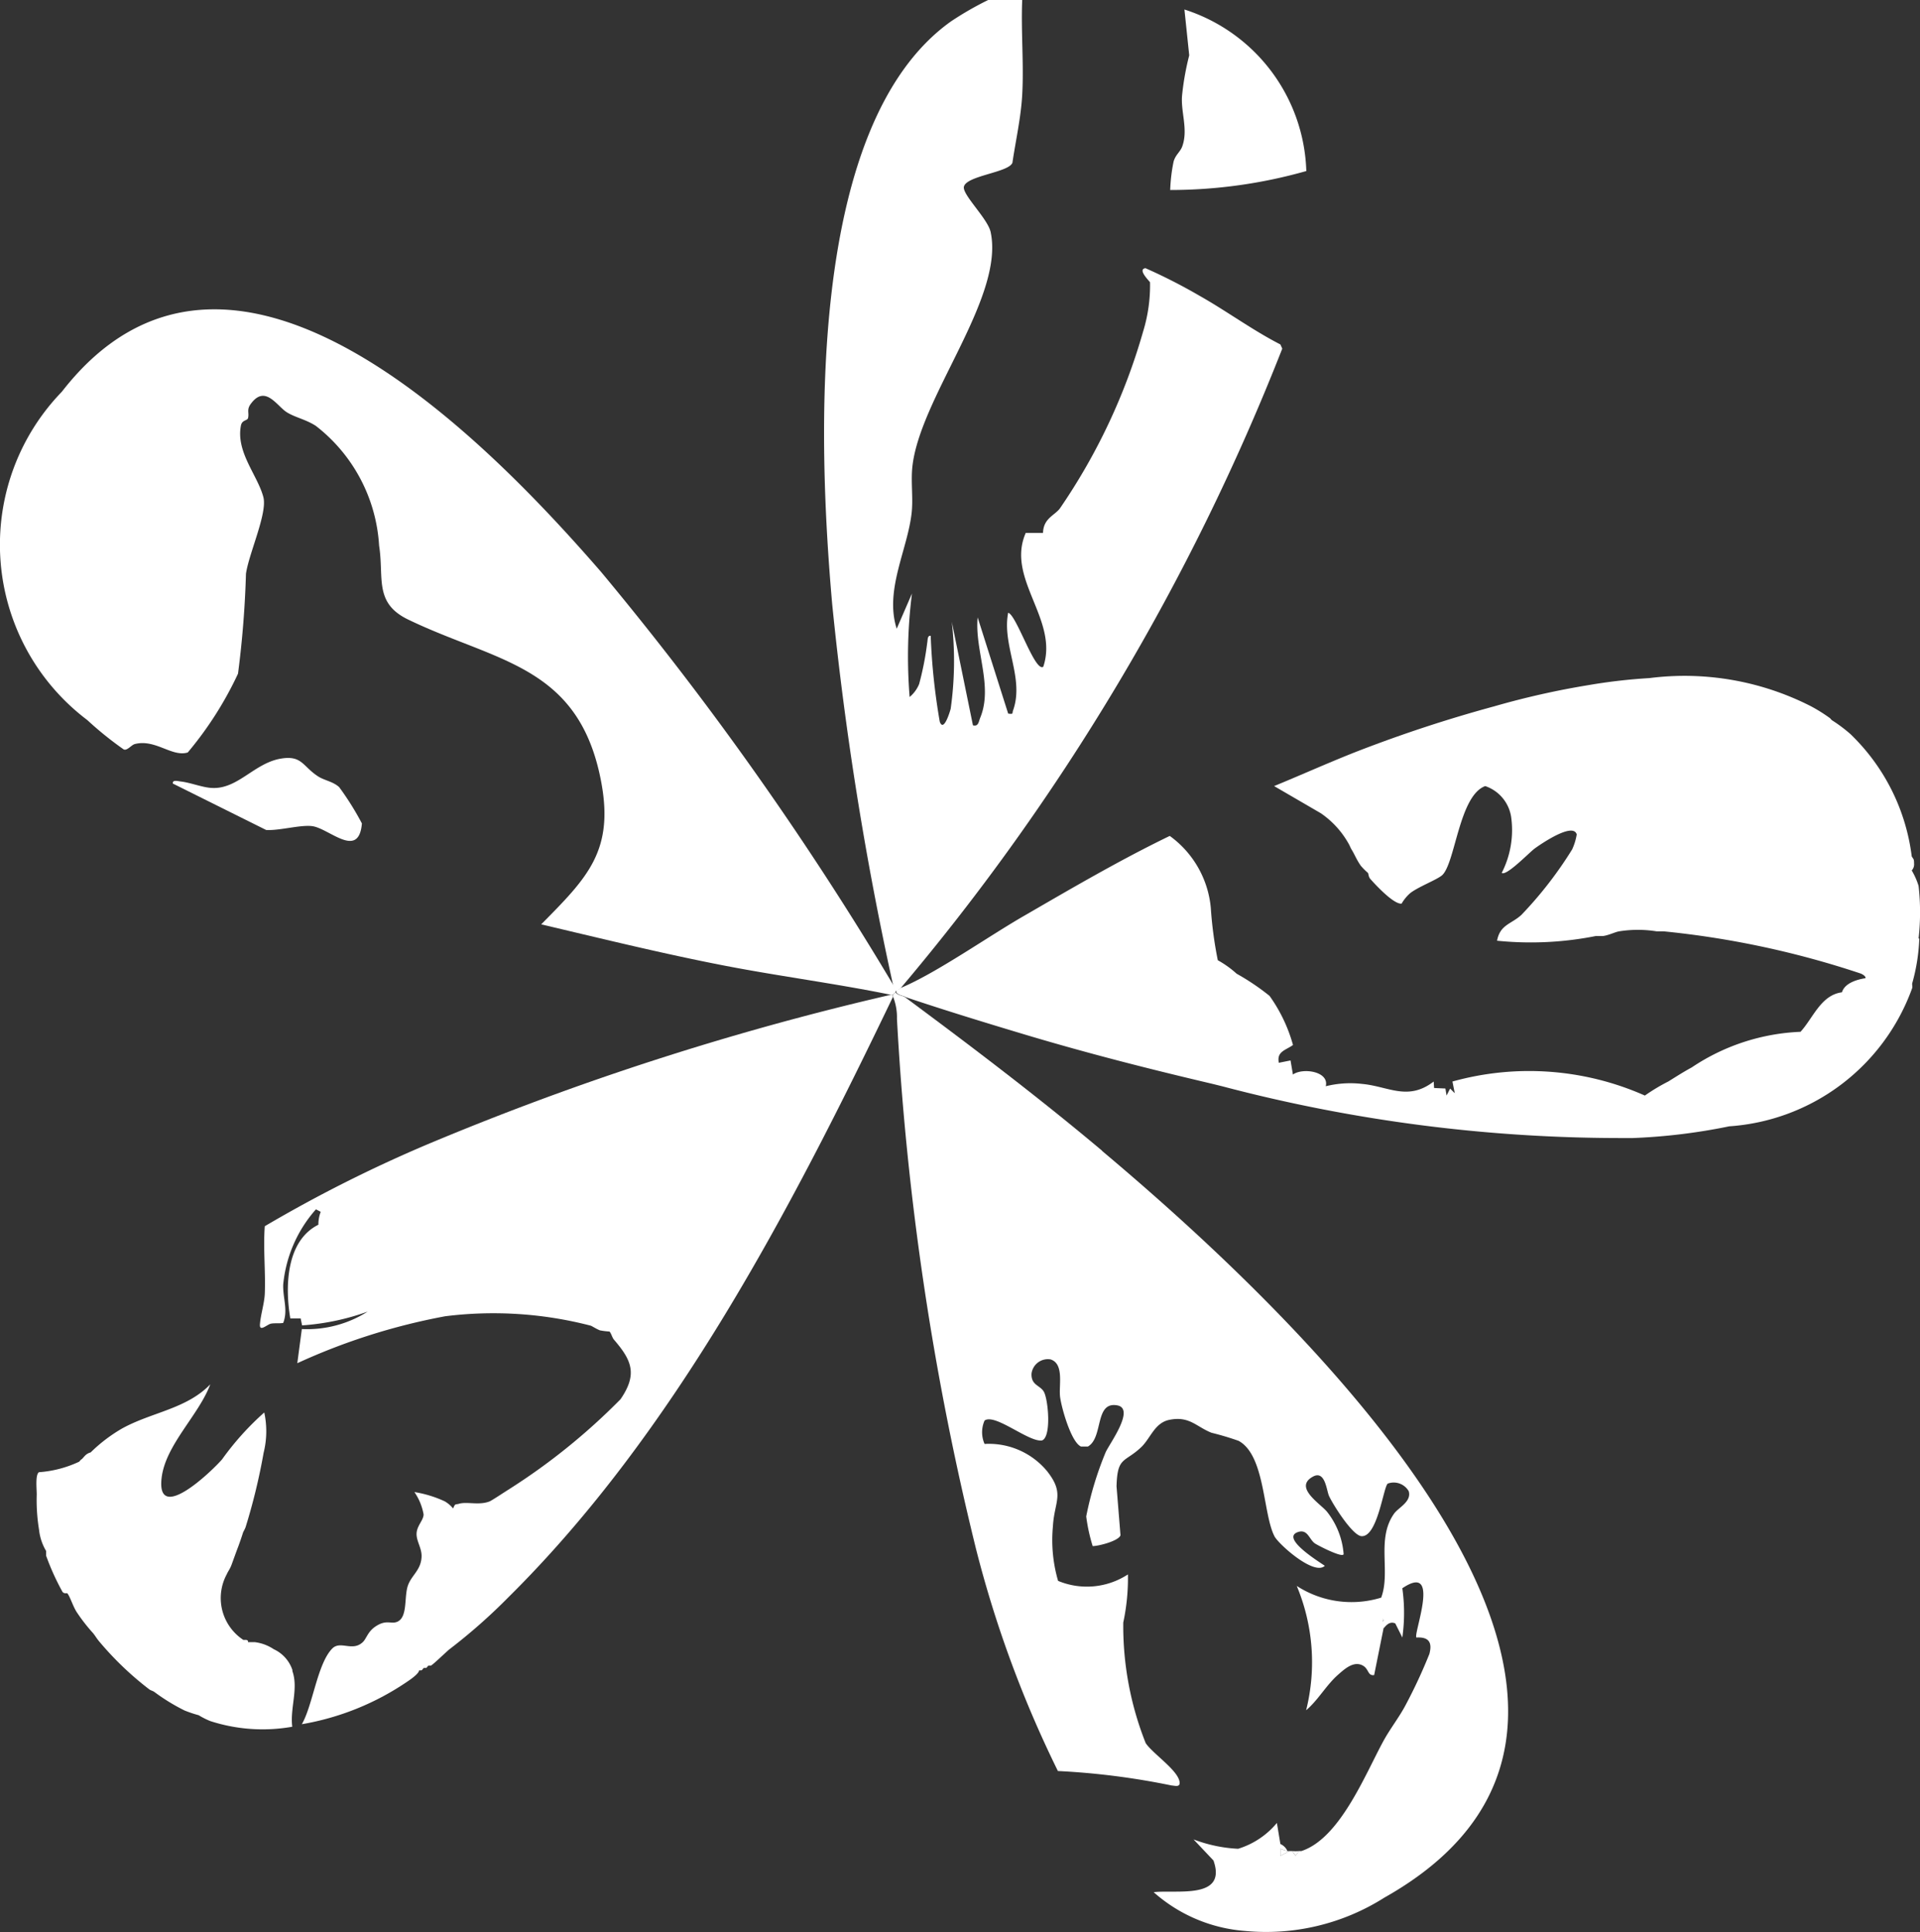
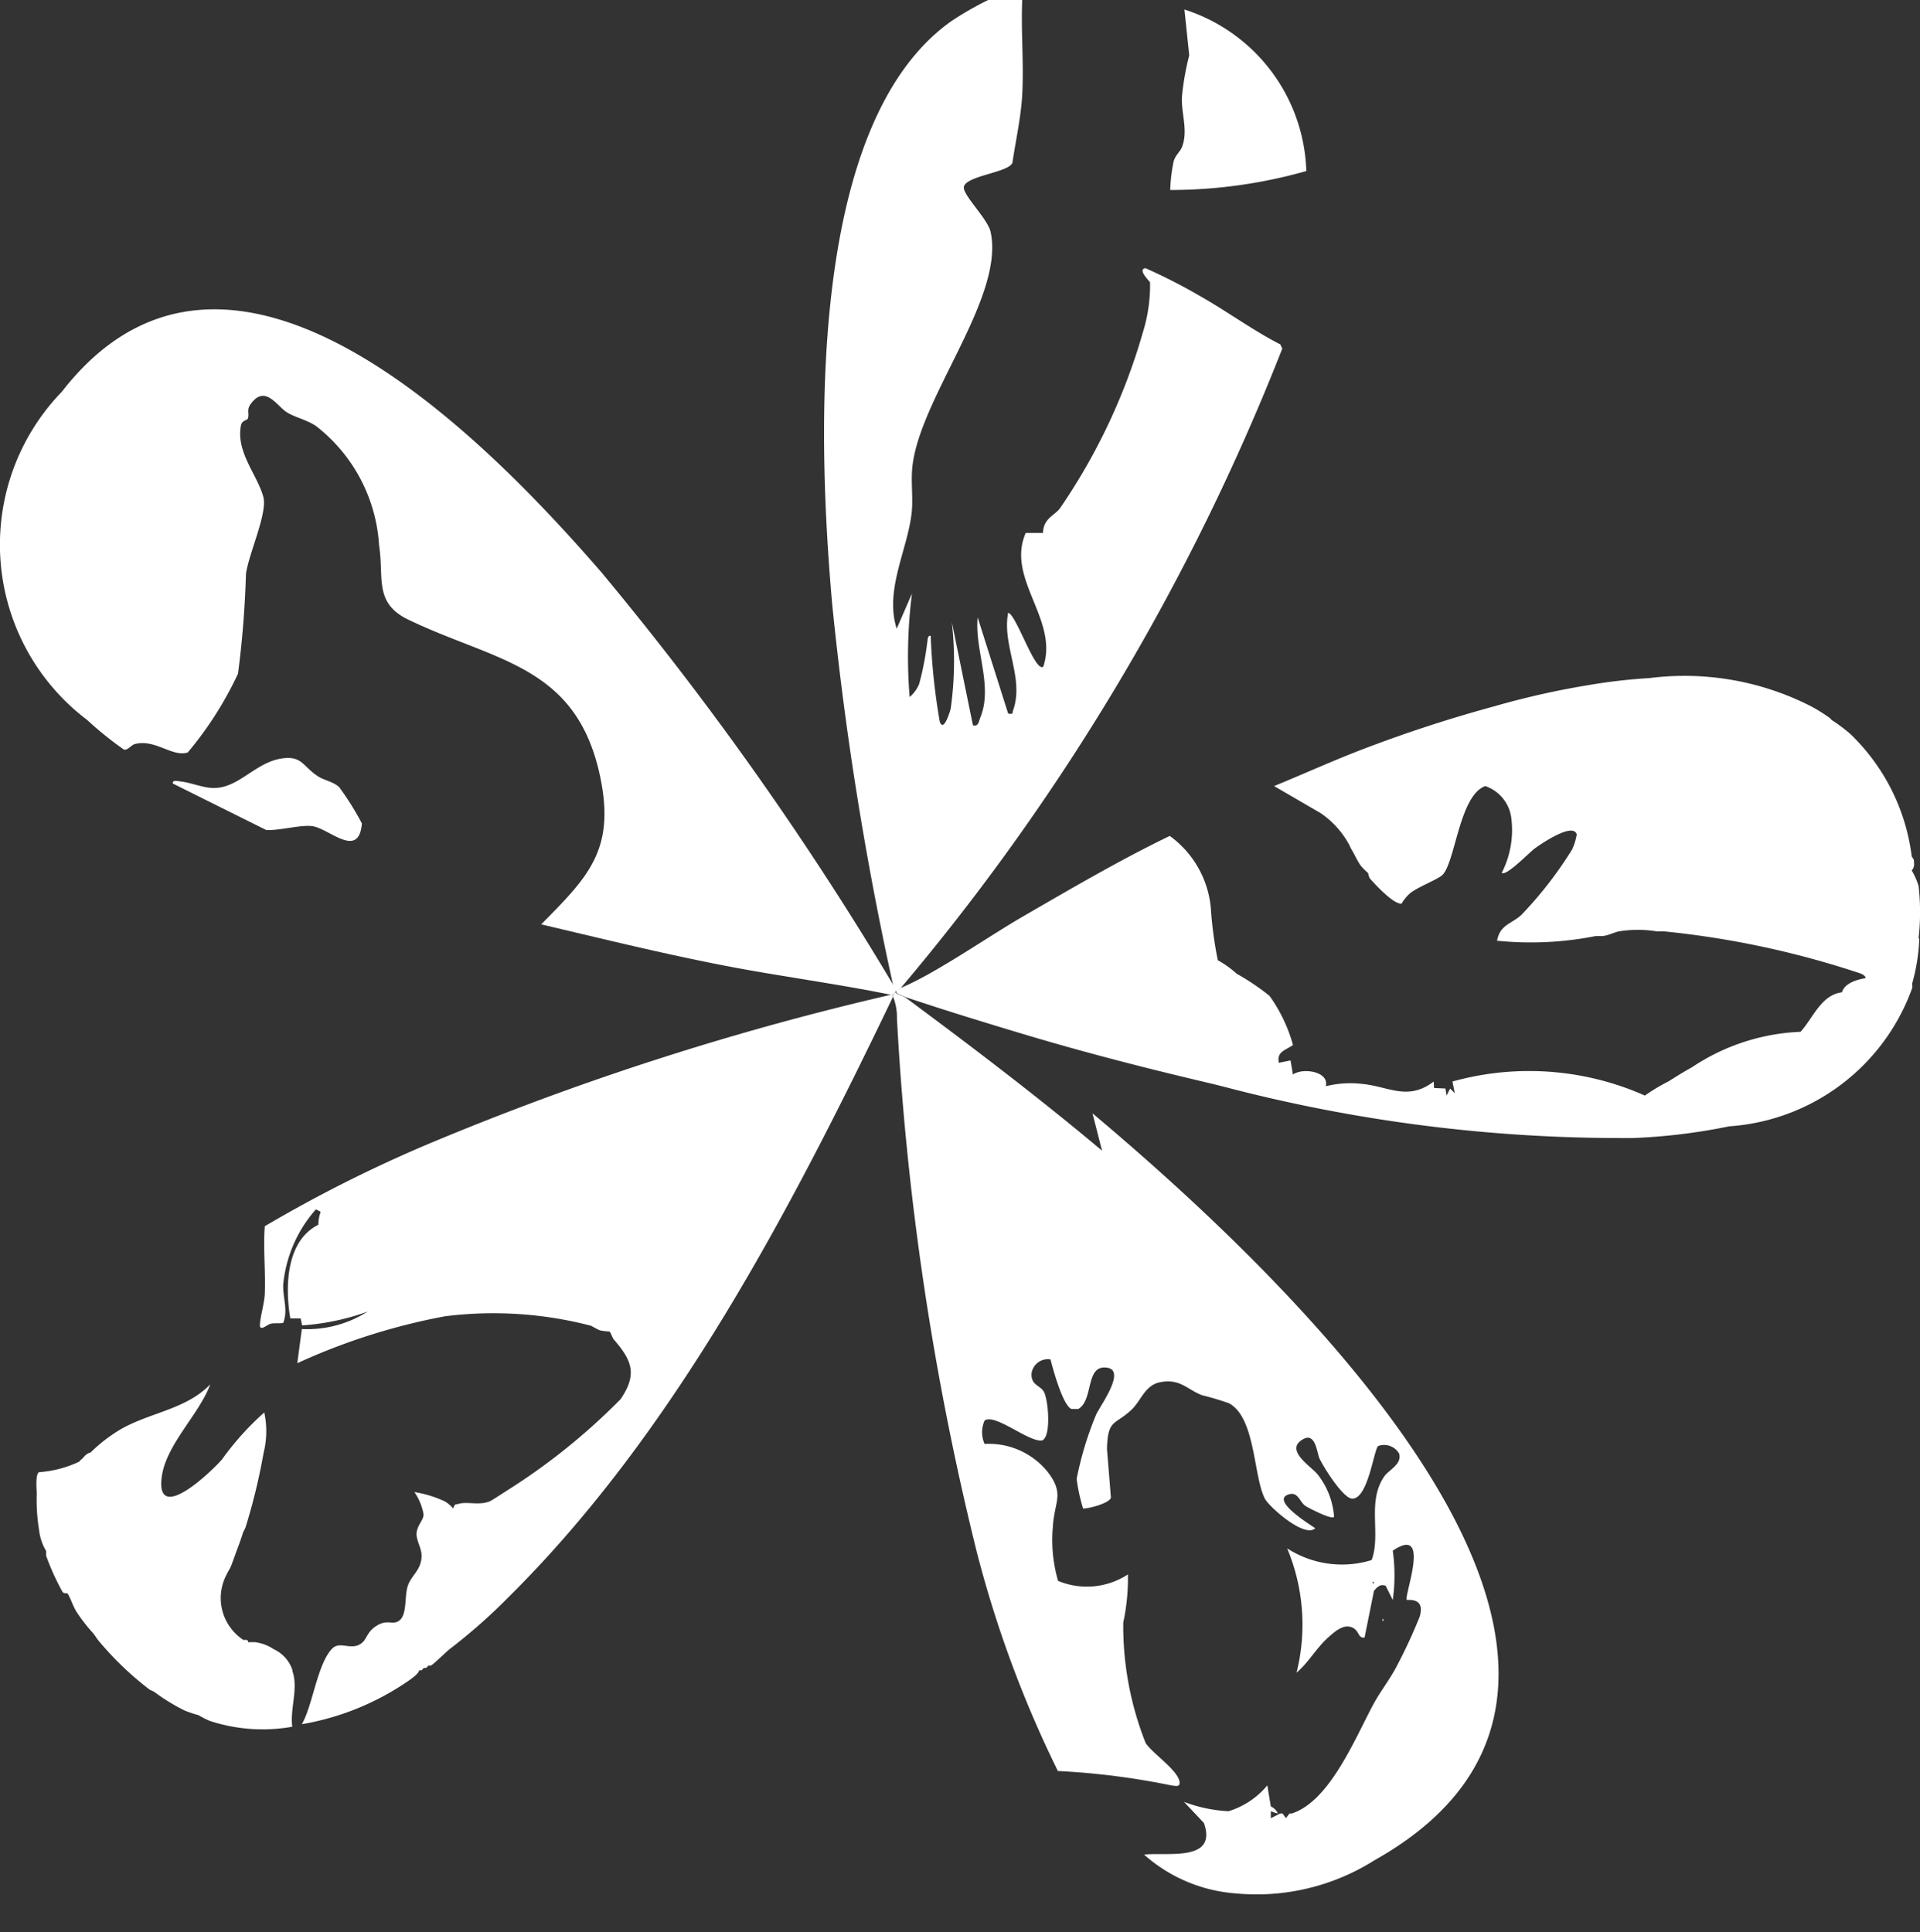
<svg xmlns="http://www.w3.org/2000/svg" id="Groupe_2631" data-name="Groupe 2631" width="29.694" height="29.885" viewBox="0 0 29.694 29.885">
  <rect x="0" y="0" width="29.694" height="29.885" fill="#333333" stroke="none" />
  <defs>
    <clipPath id="clip-path">
      <rect id="Rectangle_3534" data-name="Rectangle 3534" width="29.694" height="29.885" fill="#fff" />
    </clipPath>
  </defs>
  <g id="Groupe_2630" data-name="Groupe 2630" clip-path="url(#clip-path)">
    <path id="Tracé_6890" data-name="Tracé 6890" d="M352.279,15.241a50.93,50.93,0,0,1-.943-5.9c-.217-2.457-.418-7.405,1.839-9.011A4.907,4.907,0,0,1,353.749,0h.526c-.02.485.027.985,0,1.469-.02.353-.1.7-.151,1.047-.052.153-.717.2-.751.374-.023.124.37.493.414.7.218,1.022-1.115,2.58-1.213,3.654-.02.224.015.46-.008.681-.061.575-.423,1.2-.232,1.8l.236-.544a7.762,7.762,0,0,0-.036,1.6.516.516,0,0,0,.147-.2,4.622,4.622,0,0,0,.125-.638c.009-.04,0-.117.054-.108A9.839,9.839,0,0,0,353,11.163c.059.166.153-.14.169-.2a5.289,5.289,0,0,0,.017-1.344l.327,1.6c.086.024.088-.057.114-.12.2-.489-.09-1.043-.041-1.549l.472,1.488c.087.011.058,0,.076-.05.178-.5-.175-1.006-.076-1.51.129.032.414.927.543.835.244-.729-.583-1.361-.271-2.07l.267,0c.006-.224.173-.266.259-.376a9.364,9.364,0,0,0,1.289-2.739,2.435,2.435,0,0,0,.107-.761c-.008-.019-.2-.2-.071-.219a8.532,8.532,0,0,1,.84.429c.423.239.814.529,1.247.751l.029.065a35.3,35.3,0,0,1-5.909,9.9c-.02.008-.042.037-.073.036Z" transform="translate(-338.466)" fill="#fff" />
    <path id="Tracé_6891" data-name="Tracé 6891" d="M500.682,6.509a7.708,7.708,0,0,1-2.1.292,2.572,2.572,0,0,1,.052-.438c.029-.106.1-.149.132-.23.1-.267-.025-.539,0-.8a4.182,4.182,0,0,1,.11-.615l-.074-.709a2.712,2.712,0,0,1,1.885,2.5" transform="translate(-480.484 -3.862)" fill="#fff" />
    <path id="Tracé_6892" data-name="Tracé 6892" d="M13.777,142.557c-.841-.172-1.7-.283-2.548-.446-.959-.185-1.909-.419-2.859-.643.709-.718,1.132-1.133.926-2.214-.344-1.8-1.619-1.842-2.982-2.5-.536-.258-.372-.648-.451-1.145a2.532,2.532,0,0,0-.979-1.852c-.155-.1-.314-.128-.445-.208-.155-.095-.332-.429-.552-.143-.08.1-.03.143-.051.231-.01.042-.092.025-.11.115-.08.411.258.768.347,1.107.065.25-.221.862-.269,1.185a15.308,15.308,0,0,1-.123,1.546,5.516,5.516,0,0,1-.777,1.219c-.244.076-.5-.212-.819-.13-.054.014-.118.107-.172.083a5.379,5.379,0,0,1-.563-.454,3.4,3.4,0,0,1-.394-5.078c2.586-3.331,6.51.675,8.343,2.79a49.717,49.717,0,0,1,4.517,6.387l.036.073v.036l-.036.036c-.011,0-.025,0-.036,0" transform="translate(0 -127.17)" fill="#fff" />
    <path id="Tracé_6893" data-name="Tracé 6893" d="M73.648,323.54c-.009-.064.082-.036.122-.032.152.017.338.094.482.1.4.022.653-.382,1.063-.453.327-.056.338.113.57.268.1.069.237.082.336.173a4.415,4.415,0,0,1,.351.561c-.048.567-.512.07-.774.041-.185-.021-.506.073-.707.06Z" transform="translate(-70.975 -311.42)" fill="#fff" />
-     <path id="Tracé_6894" data-name="Tracé 6894" d="M383.886,425.449c-.982-.826-2.023-1.615-3.049-2.376-.027-.02-.113-.028-.145-.073l-.036.036v.036a.868.868,0,0,1,.058.338,44.136,44.136,0,0,0,1.223,8.2,17.537,17.537,0,0,0,1.266,3.434,11.445,11.445,0,0,1,1.755.223c.063.006.138.031.127-.054-.025-.182-.411-.434-.524-.6a4.916,4.916,0,0,1-.347-1.866,3.265,3.265,0,0,0,.072-.744,1.16,1.16,0,0,1-1.08.1,2.256,2.256,0,0,1-.08-.844c.022-.39.189-.5-.091-.854a1.169,1.169,0,0,0-.966-.42.448.448,0,0,1,0-.362c.162-.115.681.336.887.308.148-.049.1-.618.032-.75-.058-.106-.2-.1-.193-.283a.255.255,0,0,1,.294-.221c.216.068.125.406.148.581s.172.7.323.767h.107c.243-.139.1-.7.454-.637.284.052-.125.6-.18.727a5.206,5.206,0,0,0-.3.991,2.669,2.669,0,0,0,.1.459c.093,0,.405-.081.43-.168l-.061-.756c.012-.462.121-.363.375-.6.151-.139.21-.382.442-.429.311-.063.416.107.652.2a4.326,4.326,0,0,1,.419.125c.413.225.374,1.129.555,1.477.062.12.612.615.778.456-.081-.058-.694-.432-.413-.523.146-.047.169.107.255.173.033.026.442.238.449.168a1.2,1.2,0,0,0-.255-.652c-.1-.125-.527-.381-.217-.547.188-.1.208.218.246.3.064.138.361.609.5.622.251.022.342-.768.409-.813a.268.268,0,0,1,.324.118c.047.162-.16.253-.226.346-.279.392-.05.9-.2,1.3a1.558,1.558,0,0,1-1.306-.181,3.061,3.061,0,0,1,.145,1.923c.185-.156.309-.385.489-.545.1-.088.235-.214.372-.154.115.05.084.17.191.155l.146-.726c.018-.007.077-.119.181-.073l.109.218a2.736,2.736,0,0,0,0-.762c.609-.412.165.712.218.762.193-.011.248.077.2.255a8.072,8.072,0,0,1-.369.793c-.1.189-.242.368-.346.561-.28.515-.67,1.5-1.264,1.694-.01,0-.024,0-.036,0l-.054.072-.054-.072h-.036l-.145.073v-.109a.576.576,0,0,0,.109.036.214.214,0,0,0-.109-.109l-.054-.326a1.258,1.258,0,0,1-.6.4,2.253,2.253,0,0,1-.689-.145l.308.326c.215.61-.574.449-.925.49a2.4,2.4,0,0,0,1.415.6,3.415,3.415,0,0,0,2.152-.515c5.273-2.969-1.736-9.341-4.365-11.551m4.336,7.277v-.036q.035.018,0,.036" transform="translate(-366.842 -407.65)" fill="#fff" />
+     <path id="Tracé_6894" data-name="Tracé 6894" d="M383.886,425.449c-.982-.826-2.023-1.615-3.049-2.376-.027-.02-.113-.028-.145-.073l-.036.036v.036a.868.868,0,0,1,.058.338,44.136,44.136,0,0,0,1.223,8.2,17.537,17.537,0,0,0,1.266,3.434,11.445,11.445,0,0,1,1.755.223c.063.006.138.031.127-.054-.025-.182-.411-.434-.524-.6a4.916,4.916,0,0,1-.347-1.866,3.265,3.265,0,0,0,.072-.744,1.16,1.16,0,0,1-1.08.1,2.256,2.256,0,0,1-.08-.844c.022-.39.189-.5-.091-.854a1.169,1.169,0,0,0-.966-.42.448.448,0,0,1,0-.362c.162-.115.681.336.887.308.148-.049.1-.618.032-.75-.058-.106-.2-.1-.193-.283a.255.255,0,0,1,.294-.221s.172.7.323.767h.107c.243-.139.1-.7.454-.637.284.052-.125.6-.18.727a5.206,5.206,0,0,0-.3.991,2.669,2.669,0,0,0,.1.459c.093,0,.405-.081.43-.168l-.061-.756c.012-.462.121-.363.375-.6.151-.139.21-.382.442-.429.311-.063.416.107.652.2a4.326,4.326,0,0,1,.419.125c.413.225.374,1.129.555,1.477.062.12.612.615.778.456-.081-.058-.694-.432-.413-.523.146-.047.169.107.255.173.033.026.442.238.449.168a1.2,1.2,0,0,0-.255-.652c-.1-.125-.527-.381-.217-.547.188-.1.208.218.246.3.064.138.361.609.5.622.251.022.342-.768.409-.813a.268.268,0,0,1,.324.118c.047.162-.16.253-.226.346-.279.392-.05.9-.2,1.3a1.558,1.558,0,0,1-1.306-.181,3.061,3.061,0,0,1,.145,1.923c.185-.156.309-.385.489-.545.1-.088.235-.214.372-.154.115.05.084.17.191.155l.146-.726c.018-.007.077-.119.181-.073l.109.218a2.736,2.736,0,0,0,0-.762c.609-.412.165.712.218.762.193-.011.248.077.2.255a8.072,8.072,0,0,1-.369.793c-.1.189-.242.368-.346.561-.28.515-.67,1.5-1.264,1.694-.01,0-.024,0-.036,0l-.054.072-.054-.072h-.036l-.145.073v-.109a.576.576,0,0,0,.109.036.214.214,0,0,0-.109-.109l-.054-.326a1.258,1.258,0,0,1-.6.4,2.253,2.253,0,0,1-.689-.145l.308.326c.215.61-.574.449-.925.49a2.4,2.4,0,0,0,1.415.6,3.415,3.415,0,0,0,2.152-.515c5.273-2.969-1.736-9.341-4.365-11.551m4.336,7.277v-.036q.035.018,0,.036" transform="translate(-366.842 -407.65)" fill="#fff" />
    <path id="Tracé_6895" data-name="Tracé 6895" d="M545.775,788.036c.012,0,.024,0,.036,0l-.145.073V788a.579.579,0,0,0,.109.036" transform="translate(-525.864 -759.404)" fill="#fff" />
-     <path id="Tracé_6896" data-name="Tracé 6896" d="M550.765,789l-.054.072-.055-.072a.635.635,0,0,0,.109,0" transform="translate(-530.673 -760.368)" fill="#fff" />
    <path id="Tracé_6897" data-name="Tracé 6897" d="M589.156,690q.035.018,0,.036Z" transform="translate(-567.776 -664.961)" fill="#fff" />
    <path id="Tracé_6898" data-name="Tracé 6898" d="M120.389,423.98a44.163,44.163,0,0,0-7.173,2.316,21.432,21.432,0,0,0-2.51,1.264c-.026.348.014.7,0,1.048-.008.151-.064.322-.075.47-.009.124.112,0,.172-.011s.127,0,.188-.011c.078-.2-.007-.38,0-.594a2.046,2.046,0,0,1,.506-1.163l.074.038a.554.554,0,0,0-.036.2c-.5.249-.518.96-.434,1.45h.16l.022.107a3.735,3.735,0,0,0,1.014-.213,1.751,1.751,0,0,1-1.018.27l-.07.528a9.731,9.731,0,0,1,2.286-.726,5.992,5.992,0,0,1,2.25.145c.011,0,.089.052.145.073a1.11,1.11,0,0,0,.146.018c.028.024.04.091.072.128.273.317.366.532.1.919a9.747,9.747,0,0,1-1.736,1.4c-.061.038-.254.167-.29.181-.163.064-.345,0-.472.036-.054.017-.059-.011-.091.073a.5.5,0,0,0-.127-.109,1.787,1.787,0,0,0-.472-.145.879.879,0,0,1,.142.345c0,.089-.1.171-.108.29s.081.23.077.361c-.006.209-.152.286-.21.446-.064.176,0,.49-.165.564-.1.044-.171-.045-.35.082-.109.078-.129.181-.184.233-.16.153-.347-.029-.473.1-.23.234-.3.878-.47,1.17a4.127,4.127,0,0,0,1.64-.665c.039-.026.172-.118.174-.169a.111.111,0,0,0,.036,0c.01,0,.024-.027.036-.036h.036c.007,0,.024-.028.036-.036h.036c.02,0,.252-.225.29-.254a8.744,8.744,0,0,0,.907-.8c2.581-2.552,4.392-6.044,5.951-9.29v-.036c-.011,0-.025,0-.036,0" transform="translate(-106.611 -408.593)" fill="#fff" />
    <path id="Tracé_6899" data-name="Tracé 6899" d="M19.492,594.427a.543.543,0,0,0-.29-.327.679.679,0,0,0-.29-.109c-.035,0-.073,0-.109,0,.009-.052-.062-.029-.073-.036a.774.774,0,0,1-.254-1.016c.011-.031.049-.079.073-.145.037-.1.072-.2.107-.291h0v0c.024-.066.048-.135.073-.214a.766.766,0,0,0,.036-.073,9.327,9.327,0,0,0,.28-1.154,1.376,1.376,0,0,0,.01-.624,4.366,4.366,0,0,0-.653.726c-.175.2-1.022,1.005-.934.282.062-.509.576-.969.752-1.443-.37.383-.908.43-1.366.684a2.415,2.415,0,0,0-.484.369c-.088.023-.108.087-.145.109-.014.009-.025.03-.036.036a1.756,1.756,0,0,1-.619.161c-.059.04-.033.263-.034.347a2.836,2.836,0,0,0,.036.544.808.808,0,0,0,.109.327c0,.023,0,.049,0,.073a3.834,3.834,0,0,0,.252.557c.024.037.071.02.075.024.043.049.084.193.145.29a2.716,2.716,0,0,0,.254.327c.037.045.058.087.109.145a4.875,4.875,0,0,0,.762.726c.02.015.051.022.073.036a3.058,3.058,0,0,0,.472.29,1.978,1.978,0,0,0,.218.073,1.205,1.205,0,0,0,.181.091,2.625,2.625,0,0,0,1.266.087c-.037-.289.1-.593,0-.867" transform="translate(-14.968 -568.59)" fill="#fff" />
    <path id="Tracé_6900" data-name="Tracé 6900" d="M397.479,292.517a3.624,3.624,0,0,0,0-.813,1.12,1.12,0,0,0-.106-.239.137.137,0,0,0,.036-.109c0-.074-.009-.061-.036-.109a3.165,3.165,0,0,0-.907-1.851l-.036-.036a2.306,2.306,0,0,0-.29-.218c-.013-.009-.023-.027-.036-.036a2.517,2.517,0,0,0-.29-.181,4.3,4.3,0,0,0-2.5-.435,8.551,8.551,0,0,0-.944.109,12.661,12.661,0,0,0-1.452.327,21.339,21.339,0,0,0-2.1.689c-.439.171-.87.366-1.306.545l.722.42a1.4,1.4,0,0,1,.439.487c.011.019.019.045.036.073.048.076.075.155.145.254a.98.98,0,0,0,.109.109c.009.012.008.06.035.091.083.095.367.4.486.384a.643.643,0,0,1,.135-.164c.132-.1.4-.2.489-.273.206-.18.263-1.234.669-1.381a.6.6,0,0,1,.4.472,1.451,1.451,0,0,1-.145.871c.072.054.425-.315.511-.378s.593-.413.649-.217a.887.887,0,0,1-.071.232,6.092,6.092,0,0,1-.784,1.012c-.158.145-.33.149-.377.4a5.15,5.15,0,0,0,1.524-.072c.036,0,.074,0,.109,0,.087-.009.19-.062.254-.073a1.838,1.838,0,0,1,.581,0c.036,0,.073,0,.109,0a13.978,13.978,0,0,1,3.048.653c.02.008.083.04.072.072-.138.021-.321.078-.363.218-.325.041-.447.4-.641.611a3.25,3.25,0,0,0-1.681.55.219.219,0,0,0,0,.067.219.219,0,0,1,0-.067c-.137.075-.234.138-.363.218a2.961,2.961,0,0,0-.363.218,4.413,4.413,0,0,0-2.976-.217l.036.181-.072-.072-.055.108-.018-.109-.175-.008-.006-.1c-.4.307-.7.074-1.107.037a1.566,1.566,0,0,0-.562.036c.056-.231-.358-.29-.508-.181l-.037-.218-.181.036c-.036-.177.107-.193.219-.275a2.4,2.4,0,0,0-.363-.76,3.65,3.65,0,0,0-.509-.343,1.54,1.54,0,0,0-.291-.208,6.124,6.124,0,0,1-.108-.808,1.548,1.548,0,0,0-.635-1.115c-.765.37-1.5.8-2.232,1.224-.565.323-1.37.893-1.923,1.125-.02.008-.042.037-.073.036v.036c.032.045.118.052.145.073.613.206,1.231.395,1.851.581.969.29,1.921.532,2.9.762l.145.036a24.16,24.16,0,0,0,6.242.8c.036,0,.073,0,.109,0a9.1,9.1,0,0,0,1.488-.181,3.241,3.241,0,0,0,2.831-2.141c.006-.02-.005-.051,0-.073a2.926,2.926,0,0,0,.109-.689m-10.691.533a.17.17,0,0,1-.015-.061.17.17,0,0,0,.015.061m.131,1.789-.01-.077Zm10.16-1.785s0,.006,0,.007,0,0,0-.007m.182.277c0-.021,0-.042,0-.062,0,.02,0,.042,0,.062m.037.02h0v0Z" transform="translate(-367.807 -278.001)" fill="#fff" />
  </g>
</svg>